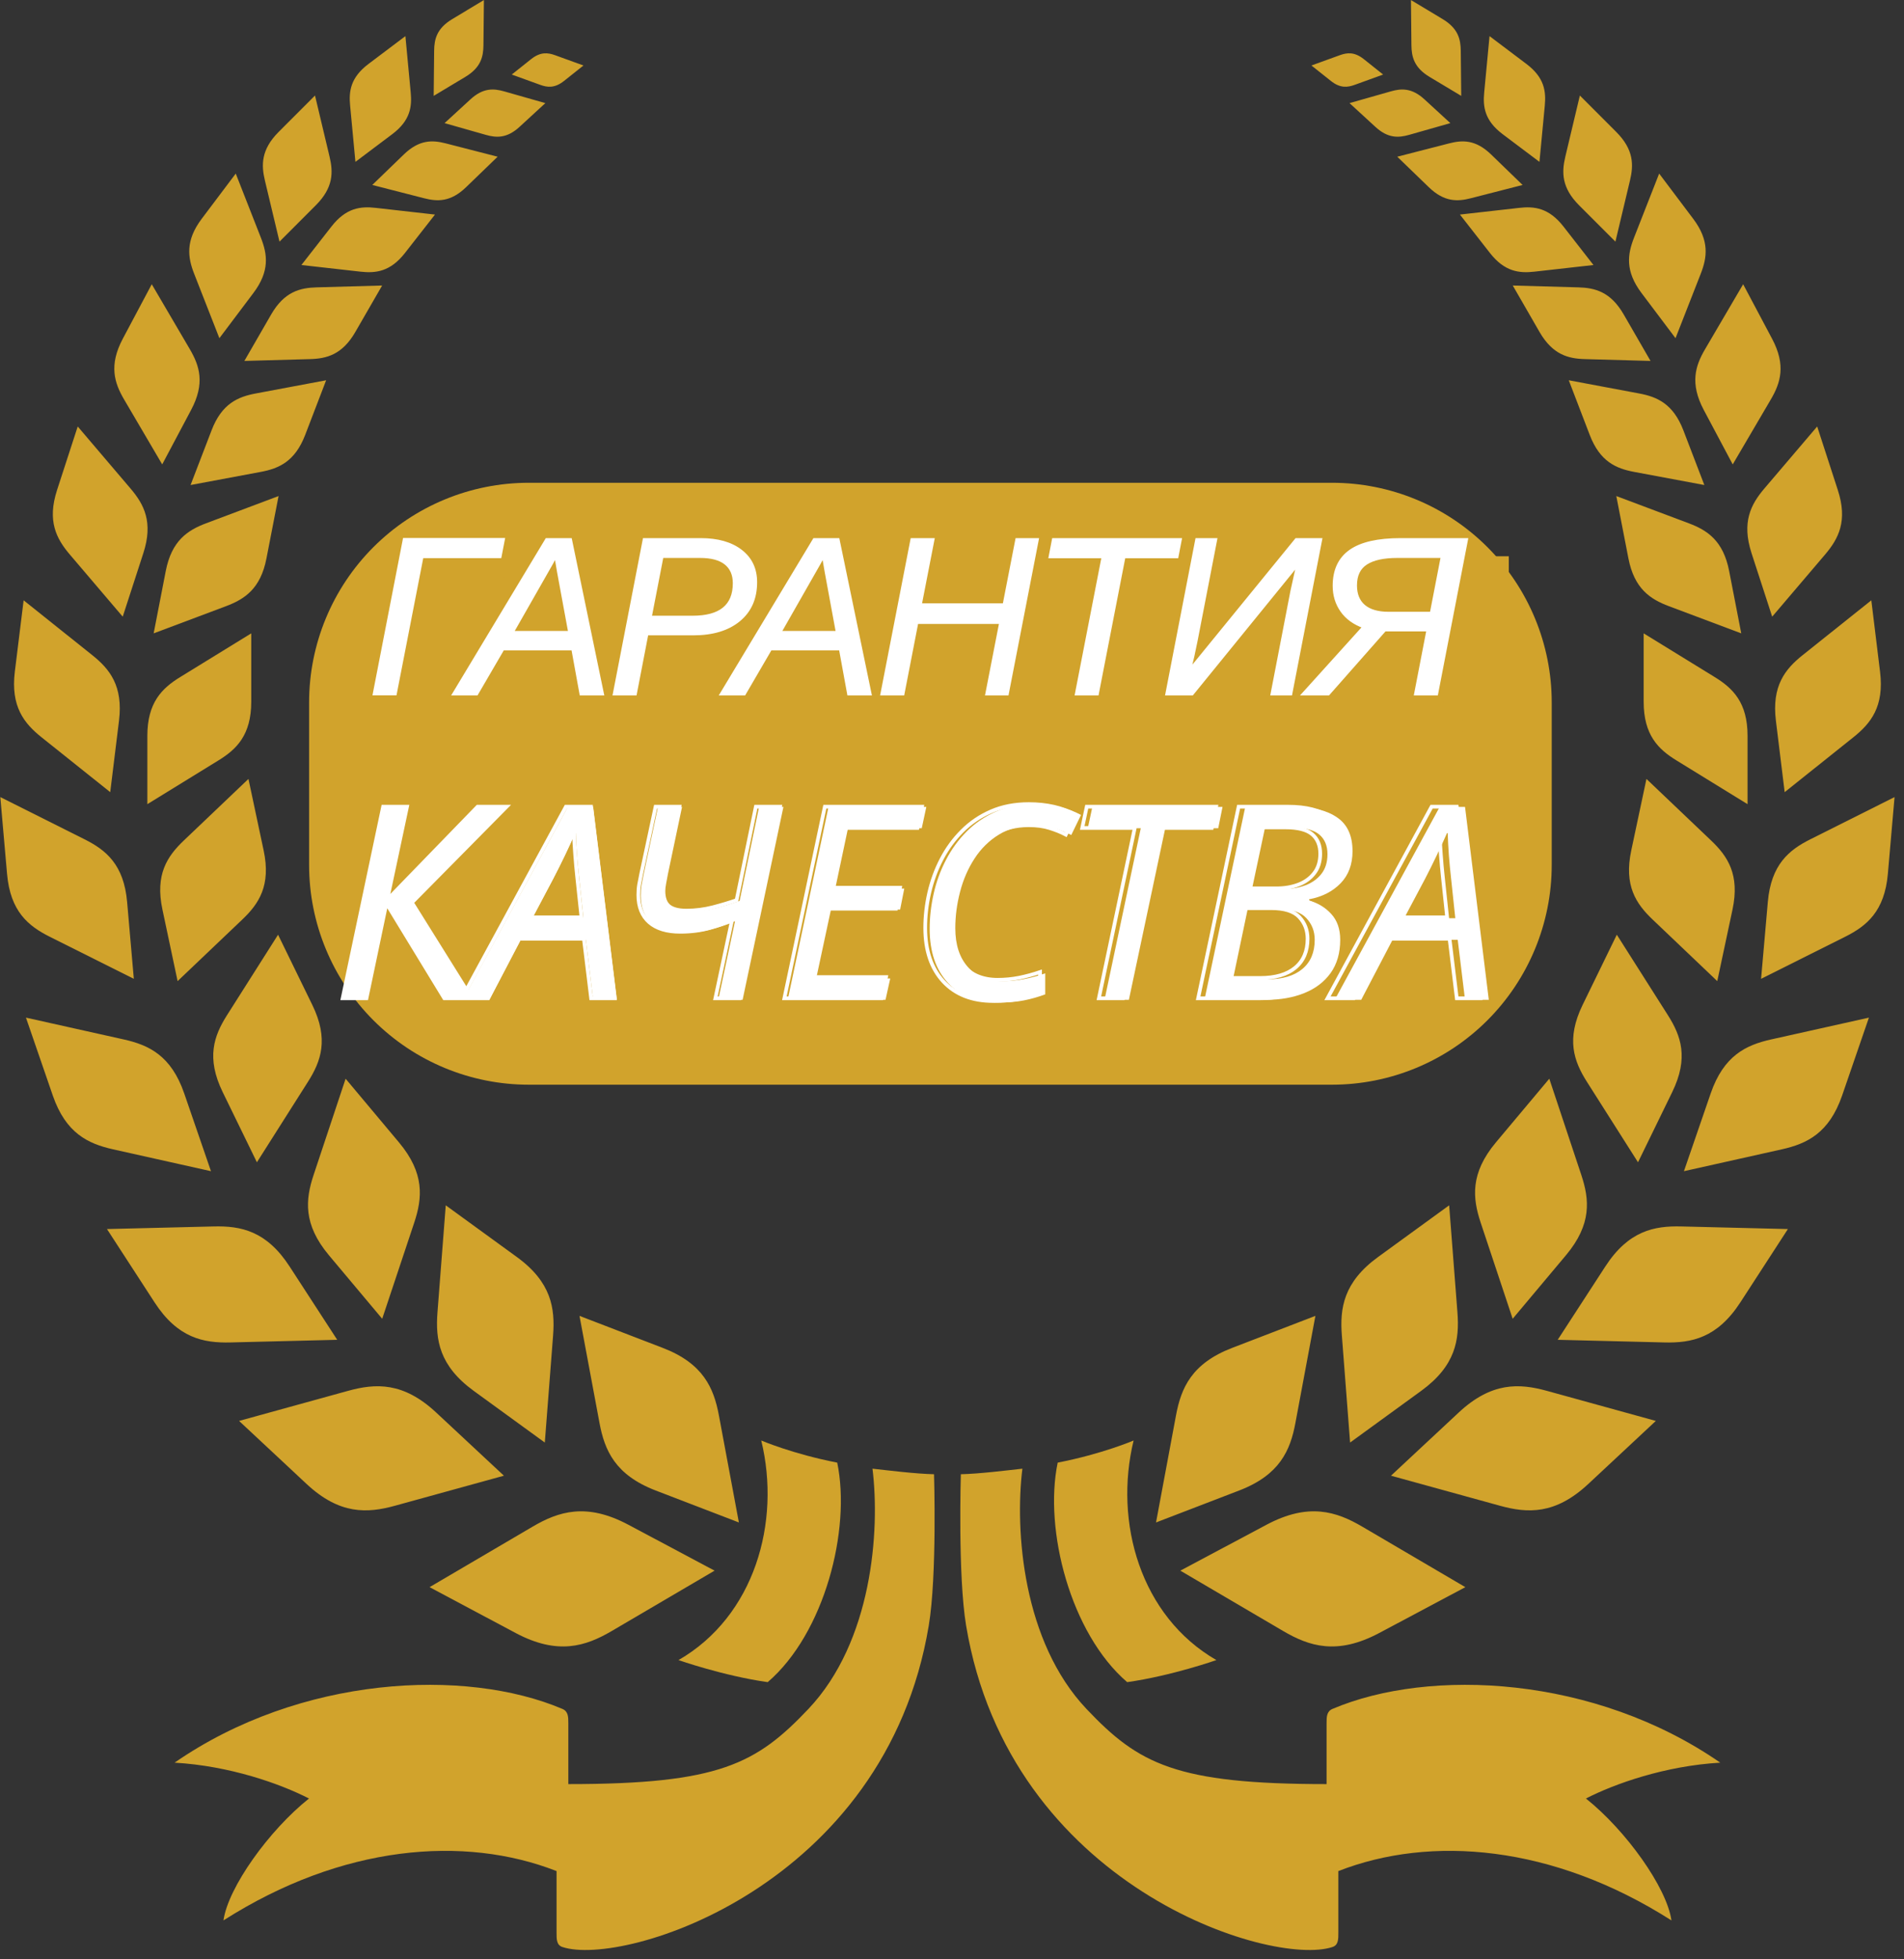
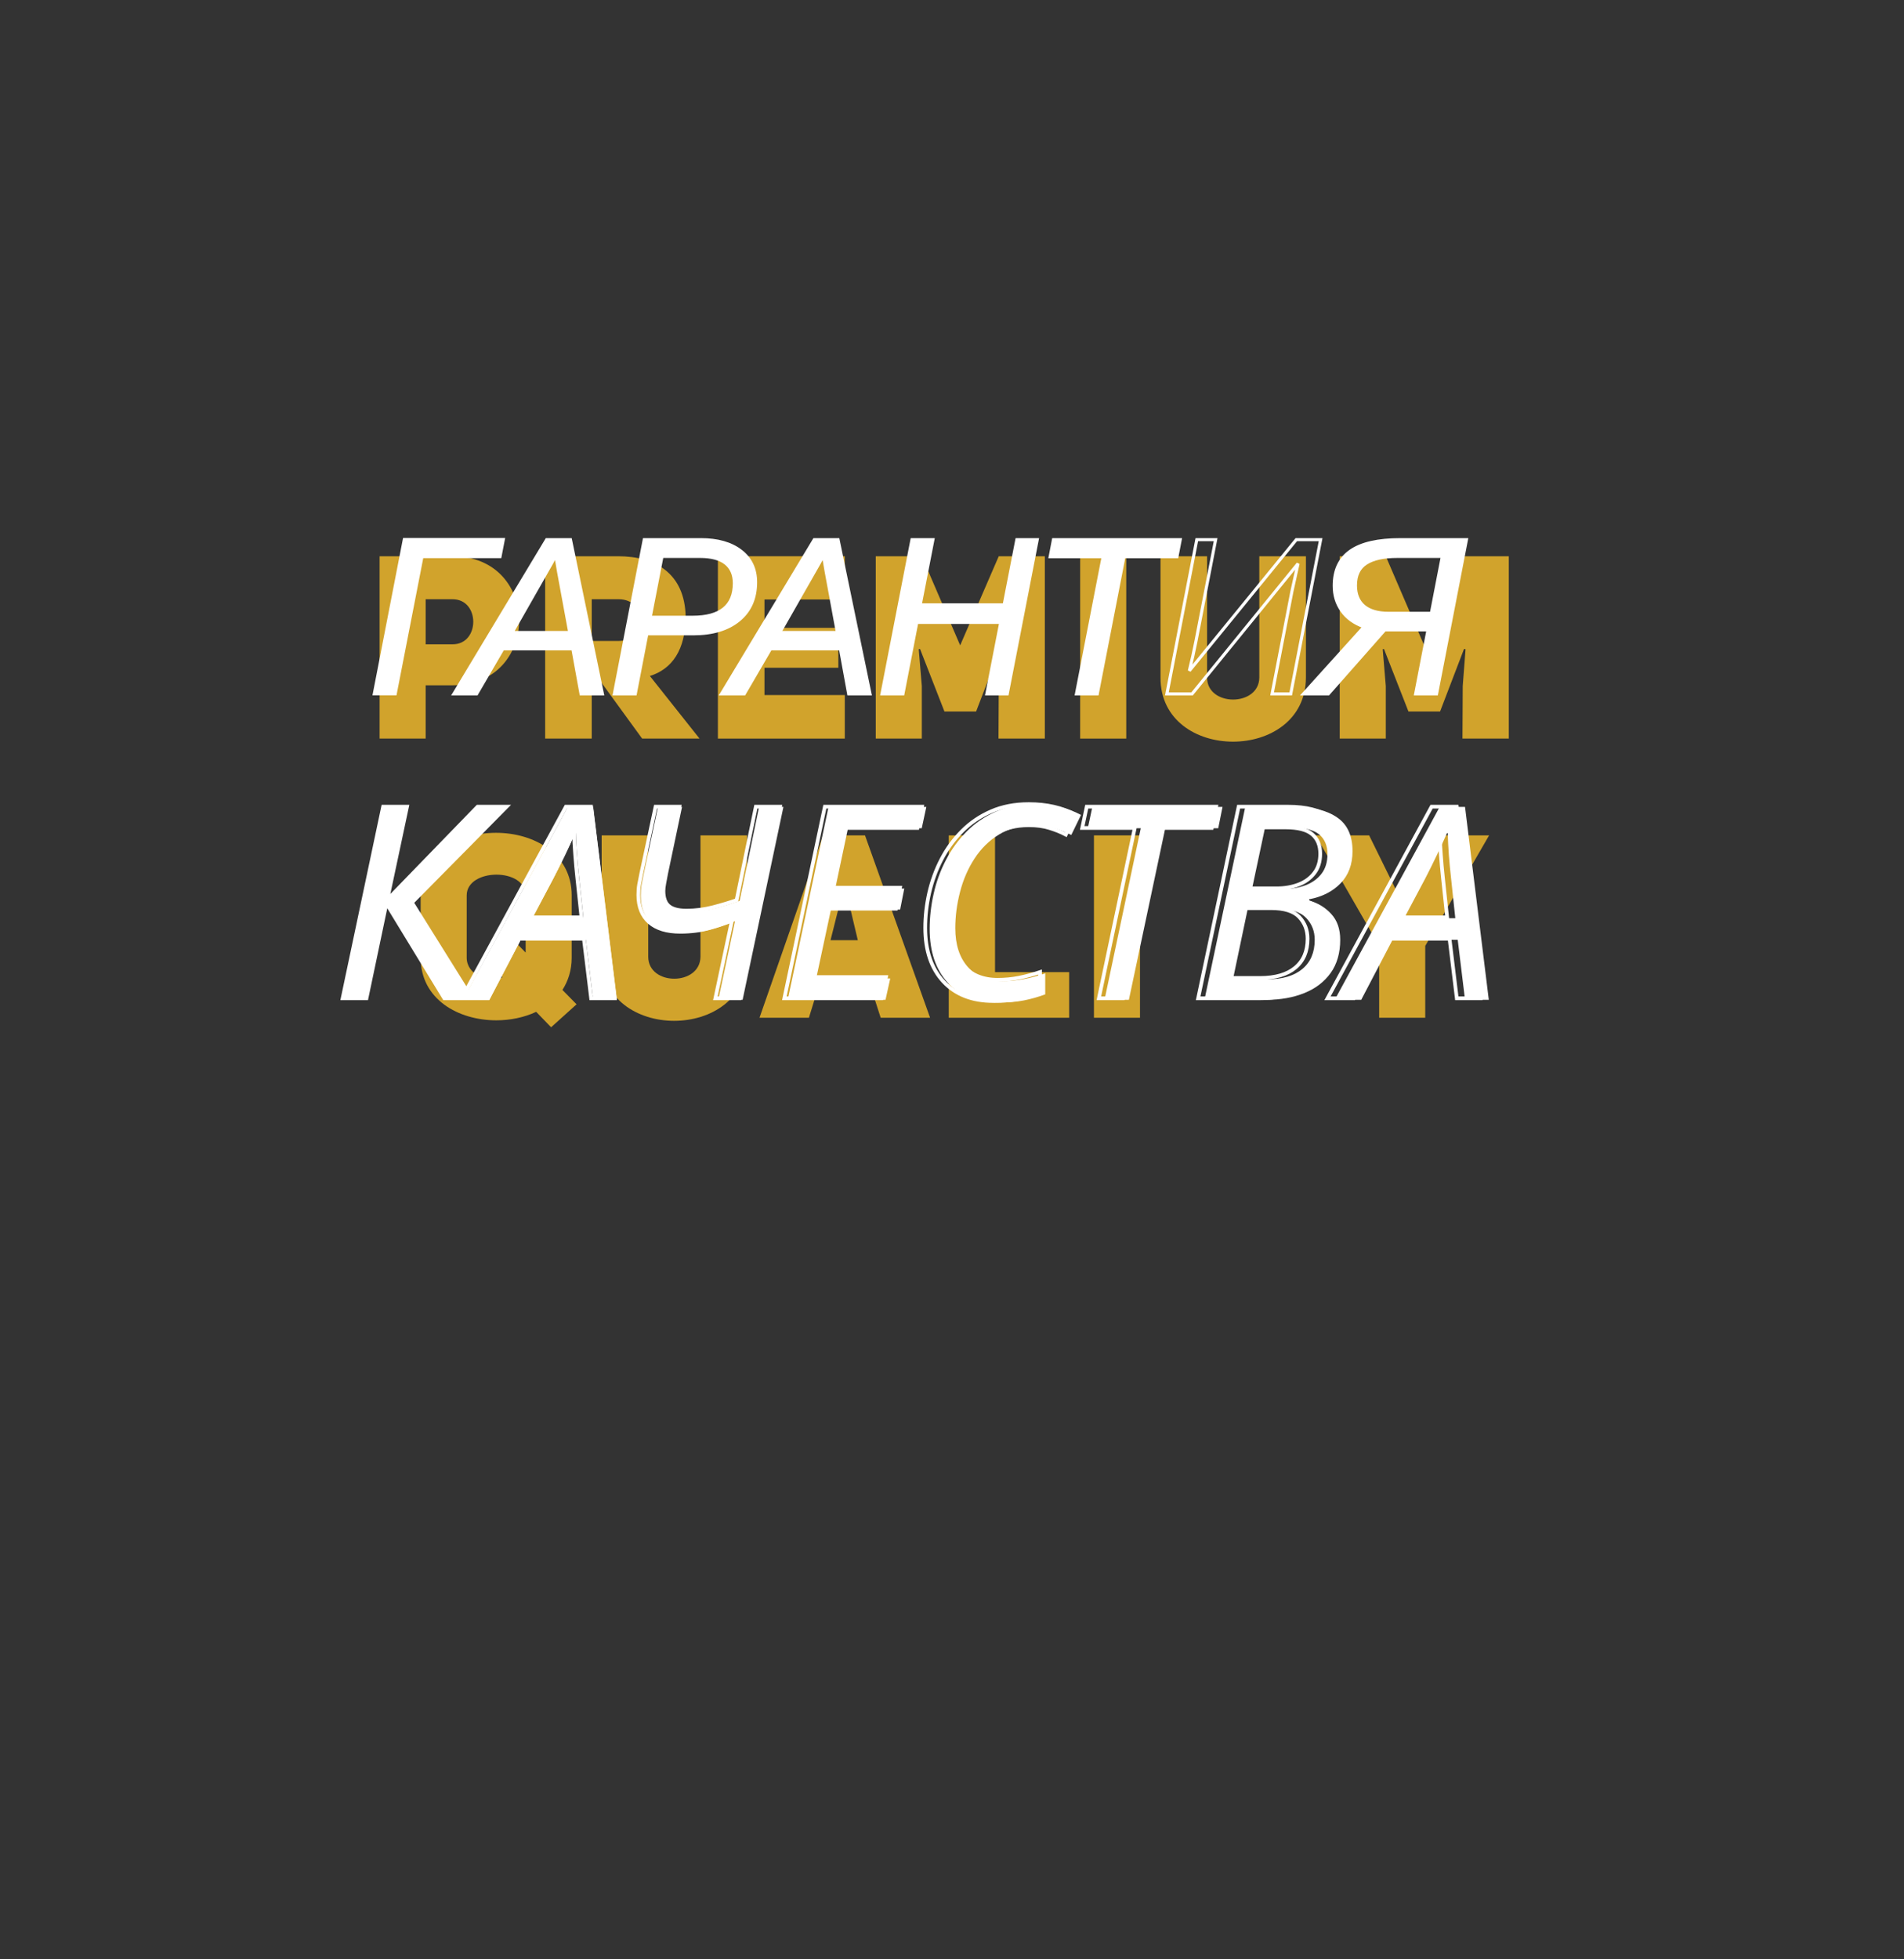
<svg xmlns="http://www.w3.org/2000/svg" width="277" zoomAndPan="magnify" viewBox="0 0 207.75 213.75" height="285" preserveAspectRatio="xMidYMid meet" version="1.0">
  <rect x="0" y="0" width="207.75" height="213.75" fill="#333333" stroke="none" />
  <defs>
    <g />
    <clipPath id="4976af23a0">
      <path d="M 33.727 52.672 L 169.43 52.672 L 169.43 118.344 L 33.727 118.344 Z M 33.727 52.672 " clip-rule="nonzero" />
    </clipPath>
    <clipPath id="6cef067a6b">
-       <path d="M 57.695 52.672 L 145.34 52.672 C 151.699 52.672 157.797 55.195 162.293 59.691 C 166.785 64.188 169.312 70.285 169.312 76.641 L 169.312 94.371 C 169.312 100.727 166.785 106.824 162.293 111.32 C 157.797 115.816 151.699 118.344 145.34 118.344 L 57.695 118.344 C 51.34 118.344 45.242 115.816 40.746 111.32 C 36.25 106.824 33.727 100.727 33.727 94.371 L 33.727 76.641 C 33.727 70.285 36.25 64.188 40.746 59.691 C 45.242 55.195 51.34 52.672 57.695 52.672 Z M 57.695 52.672 " clip-rule="nonzero" />
-     </clipPath>
+       </clipPath>
    <clipPath id="c6c201a1bd">
      <path d="M 19 157.129 L 187.711 157.129 L 187.711 212.746 L 19 212.746 Z M 19 157.129 " clip-rule="nonzero" />
    </clipPath>
    <clipPath id="4143507cf0">
-       <path d="M 0.035 0.004 L 206.719 0.004 L 206.719 179.699 L 0.035 179.699 Z M 0.035 0.004 " clip-rule="nonzero" />
-     </clipPath>
+       </clipPath>
  </defs>
  <g clip-path="url(#4976af23a0)">
    <g clip-path="url(#6cef067a6b)">
      <path fill="#d1a32c" d="M 33.727 52.672 L 169.43 52.672 L 169.43 118.344 L 33.727 118.344 Z M 33.727 52.672 " fill-opacity="1" fill-rule="nonzero" />
    </g>
  </g>
  <g clip-path="url(#c6c201a1bd)">
-     <path fill="#d1a32c" d="M 122.988 183.527 C 127.82 182.844 132.723 181.121 132.723 181.121 C 124.434 176.34 121.523 166.082 123.691 157.164 C 123.691 157.164 120.266 158.633 115.406 159.578 C 113.887 166.902 116.797 178.203 122.988 183.527 Z M 104.84 160.844 C 104.84 160.844 104.504 171.875 105.414 177.355 C 110.156 205.816 138.699 214.645 145.387 212.426 C 146.039 212.211 146.031 211.574 146.031 210.863 C 146.031 210.238 146.039 205.75 146.031 204.141 C 156.098 200.203 169.422 201.266 182.375 209.523 C 181.871 205.938 177.402 199.691 173.043 196.223 C 176.18 194.613 181.684 192.66 187.703 192.312 C 173.988 182.816 155.996 181.941 145.387 186.449 C 144.758 186.719 144.746 187.305 144.746 188.012 C 144.746 188.625 144.738 192.977 144.746 194.652 C 128.277 194.652 124.227 192.445 118.551 186.453 C 111.598 179.113 110.719 167.027 111.555 160.238 C 109.77 160.434 106.883 160.797 104.84 160.844 Z M 91.352 159.578 C 86.492 158.633 83.062 157.164 83.062 157.164 C 85.234 166.082 82.324 176.34 74.035 181.121 C 74.035 181.121 78.934 182.844 83.766 183.527 C 89.965 178.203 92.871 166.902 91.352 159.578 Z M 101.914 160.844 C 101.914 160.844 102.254 171.875 101.34 177.355 C 96.602 205.816 68.055 214.645 61.367 212.426 C 60.719 212.211 60.727 211.574 60.727 210.863 C 60.727 210.238 60.719 205.75 60.727 204.141 C 50.66 200.203 37.332 201.266 24.383 209.523 C 24.883 205.938 29.355 199.691 33.715 196.223 C 30.578 194.613 25.07 192.66 19.051 192.312 C 32.77 182.816 50.762 181.941 61.367 186.449 C 62 186.719 62.012 187.305 62.012 188.012 C 62.012 188.625 62.02 192.977 62.012 194.652 C 78.477 194.652 82.527 192.445 88.207 186.453 C 95.16 179.113 96.039 167.027 95.199 160.238 C 96.988 160.434 99.871 160.797 101.914 160.844 " fill-opacity="1" fill-rule="nonzero" />
-   </g>
+     </g>
  <g clip-path="url(#4143507cf0)">
    <path fill="#d1a32c" d="M 159.438 10.461 L 159.387 5.535 C 159.375 4.277 159.098 3.098 157.414 2.086 L 153.953 0.004 L 154.004 4.934 C 154.016 6.191 154.293 7.375 155.977 8.387 Z M 148.809 6.453 C 147.777 5.637 146.98 5.738 146.188 6.023 L 143.094 7.145 L 145.207 8.824 C 146.234 9.645 147.035 9.543 147.824 9.254 L 150.918 8.133 Z M 155.426 10.84 C 154.047 9.574 152.902 9.641 151.754 9.969 L 147.25 11.25 L 150.074 13.844 C 151.449 15.109 152.602 15.039 153.746 14.715 L 158.25 13.434 Z M 167.973 17.66 L 168.555 11.527 C 168.703 9.961 168.516 8.461 166.555 6.98 L 162.527 3.941 L 161.945 10.078 C 161.793 11.645 161.984 13.145 163.945 14.629 Z M 162.688 16.844 C 161.008 15.223 159.574 15.27 158.129 15.641 L 152.461 17.098 L 155.906 20.43 C 157.586 22.047 159.023 22.004 160.469 21.633 L 166.133 20.18 Z M 176.262 26.363 L 177.848 19.703 C 178.258 18.004 178.277 16.32 176.348 14.391 L 172.383 10.422 L 170.797 17.086 C 170.395 18.781 170.367 20.465 172.297 22.398 Z M 170.59 24.711 C 168.992 22.668 167.406 22.492 165.762 22.68 L 159.297 23.41 L 162.574 27.605 C 164.172 29.648 165.762 29.824 167.406 29.641 L 173.867 28.914 Z M 182.82 36.898 L 185.566 29.883 C 186.266 28.094 186.555 26.27 184.746 23.867 L 181.035 18.938 L 178.285 25.953 C 177.586 27.742 177.301 29.566 179.109 31.969 Z M 177.164 34.305 C 175.738 31.832 174.035 31.402 172.211 31.352 L 165.062 31.152 L 167.988 36.23 C 169.418 38.699 171.117 39.133 172.945 39.18 L 180.094 39.379 Z M 189.062 50.668 L 193.219 43.582 C 194.277 41.777 194.895 39.855 193.355 36.957 L 190.199 31.012 L 186.043 38.102 C 184.98 39.91 184.367 41.828 185.902 44.727 Z M 183.676 46.949 C 182.559 44.043 180.797 43.289 178.84 42.926 L 171.172 41.488 L 173.461 47.457 C 174.574 50.363 176.34 51.117 178.293 51.484 L 185.965 52.918 Z M 193.367 67.281 L 199.137 60.504 C 200.605 58.773 201.629 56.844 200.527 53.461 L 198.277 46.531 L 192.508 53.305 C 191.039 55.035 190.02 56.969 191.113 60.348 Z M 188.672 62.301 C 188.027 58.988 186.289 57.852 184.27 57.094 L 176.359 54.121 L 177.68 60.922 C 178.324 64.234 180.062 65.367 182.078 66.129 L 189.992 69.102 Z M 194.73 86.426 L 202.219 80.445 C 204.129 78.922 205.605 77.086 205.137 73.289 L 204.184 65.496 L 196.691 71.477 C 194.781 73 193.305 74.836 193.773 78.633 Z M 190.68 80.281 C 190.68 76.648 189.074 75.086 187.098 73.871 L 179.344 69.102 L 179.344 76.562 C 179.344 80.195 180.945 81.754 182.926 82.965 L 190.68 87.738 Z M 192.156 106.793 L 201.336 102.199 C 203.676 101.027 205.629 99.43 205.988 95.348 L 206.719 86.965 L 197.539 91.566 C 195.199 92.734 193.246 94.328 192.891 98.414 Z M 189.039 99.23 C 189.848 95.418 188.512 93.426 186.711 91.711 L 179.648 84.984 L 177.988 92.801 C 177.176 96.613 178.512 98.602 180.312 100.316 L 187.375 107.043 Z M 183.738 127.781 L 194.422 125.395 C 197.148 124.785 199.582 123.641 201.004 119.508 L 203.922 111.027 L 193.234 113.41 C 190.512 114.02 188.078 115.168 186.656 119.301 Z M 182.461 119.148 C 184.281 115.414 183.414 113.008 181.992 110.766 L 176.414 101.98 L 172.68 109.645 C 170.863 113.379 171.727 115.781 173.148 118.023 L 178.727 126.809 Z M 169.965 146.176 L 181.598 146.465 C 184.562 146.539 187.367 145.984 189.895 142.09 L 195.082 134.094 L 183.453 133.809 C 180.488 133.734 177.684 134.285 175.156 138.184 Z M 170.867 136.949 C 173.703 133.566 173.43 130.867 172.539 128.188 L 169.047 117.691 L 163.227 124.633 C 160.395 128.016 160.672 130.715 161.559 133.391 L 165.051 143.883 Z M 151.773 161.004 L 163.648 164.277 C 166.68 165.117 169.699 165.266 173.293 161.914 L 180.672 155.027 L 168.797 151.75 C 165.77 150.914 162.746 150.762 159.152 154.121 Z M 155.066 151.75 C 158.844 149.004 159.254 146.16 159.023 143.18 L 158.121 131.504 L 150.367 137.141 C 146.59 139.887 146.18 142.73 146.414 145.711 L 147.312 157.387 Z M 128.789 171.363 L 140 177.945 C 142.863 179.625 145.898 180.605 150.48 178.172 L 159.887 173.164 L 148.672 166.582 C 145.812 164.895 142.773 163.918 138.191 166.355 Z M 135.215 162.617 C 139.641 160.914 140.789 158.234 141.344 155.254 L 143.527 143.566 L 134.445 147.059 C 130.02 148.758 128.871 151.438 128.316 154.422 L 126.137 166.105 Z M 50.777 8.387 C 52.465 7.375 52.738 6.191 52.75 4.934 L 52.801 0.004 L 49.344 2.086 C 47.656 3.098 47.383 4.277 47.371 5.535 L 47.32 10.461 Z M 55.84 8.133 L 58.934 9.254 C 59.719 9.543 60.523 9.645 61.551 8.824 L 63.664 7.145 L 60.566 6.023 C 59.781 5.738 58.977 5.637 57.949 6.453 Z M 48.508 13.434 L 53.012 14.715 C 54.156 15.039 55.305 15.109 56.684 13.844 L 59.504 11.25 L 55.008 9.969 C 53.855 9.641 52.707 9.574 51.332 10.84 Z M 42.812 14.629 C 44.773 13.145 44.961 11.645 44.812 10.078 L 44.234 3.941 L 40.203 6.98 C 38.242 8.461 38.051 9.961 38.203 11.527 L 38.781 17.66 Z M 40.621 20.18 L 46.289 21.633 C 47.734 22.004 49.172 22.047 50.848 20.43 L 54.297 17.098 L 48.629 15.641 C 47.184 15.27 45.75 15.223 44.07 16.844 Z M 34.457 22.398 C 36.391 20.465 36.363 18.781 35.957 17.086 L 34.371 10.422 L 30.406 14.391 C 28.477 16.32 28.5 18.004 28.906 19.703 L 30.496 26.363 Z M 32.887 28.914 L 39.348 29.641 C 40.996 29.824 42.586 29.648 44.184 27.605 L 47.461 23.41 L 41 22.68 C 39.348 22.492 37.762 22.668 36.168 24.711 Z M 27.648 31.969 C 29.457 29.566 29.172 27.742 28.473 25.953 L 25.723 18.938 L 22.012 23.867 C 20.203 26.27 20.488 28.094 21.191 29.883 L 23.938 36.898 Z M 26.664 39.379 L 33.812 39.18 C 35.637 39.133 37.34 38.699 38.766 36.23 L 41.695 31.152 L 34.547 31.352 C 32.723 31.402 31.02 31.832 29.59 34.305 Z M 20.852 44.727 C 22.395 41.828 21.773 39.91 20.715 38.102 L 16.559 31.012 L 13.398 36.957 C 11.859 39.855 12.48 41.777 13.539 43.582 L 17.699 50.668 Z M 20.793 52.918 L 28.461 51.484 C 30.418 51.117 32.18 50.363 33.297 47.457 L 35.586 41.488 L 27.918 42.926 C 25.961 43.289 24.199 44.043 23.086 46.949 Z M 15.641 60.348 C 16.738 56.969 15.719 55.035 14.246 53.305 L 8.48 46.531 L 6.227 53.461 C 5.129 56.844 6.148 58.773 7.621 60.504 L 13.391 67.281 Z M 16.766 69.102 L 24.68 66.129 C 26.695 65.367 28.434 64.234 29.074 60.922 L 30.395 54.121 L 22.484 57.094 C 20.469 57.852 18.73 58.988 18.086 62.301 Z M 12.984 78.633 C 13.449 74.836 11.973 73 10.066 71.477 L 2.578 65.496 L 1.617 73.289 C 1.156 77.086 2.629 78.922 4.539 80.445 L 12.027 86.426 Z M 16.078 87.738 L 23.832 82.965 C 25.809 81.754 27.414 80.195 27.414 76.562 L 27.414 69.102 L 19.66 73.871 C 17.68 75.086 16.078 76.648 16.078 80.281 Z M 13.871 98.414 C 13.516 94.328 11.559 92.734 9.215 91.566 L 0.035 86.965 L 0.77 95.348 C 1.129 99.43 3.078 101.027 5.422 102.199 L 14.602 106.793 Z M 19.379 107.043 L 26.445 100.316 C 28.246 98.602 29.578 96.613 28.77 92.801 L 27.109 84.984 L 20.047 91.711 C 18.246 93.426 16.91 95.418 17.723 99.23 Z M 20.102 119.301 C 18.68 115.168 16.246 114.02 13.52 113.41 L 2.832 111.027 L 5.754 119.508 C 7.176 123.641 9.609 124.785 12.336 125.395 L 23.02 127.781 Z M 28.031 126.809 L 33.605 118.023 C 35.027 115.781 35.898 113.379 34.078 109.645 L 30.34 101.98 L 24.766 110.766 C 23.344 113.008 22.477 115.414 24.297 119.148 Z M 31.602 138.184 C 29.074 134.285 26.273 133.734 23.305 133.809 L 11.672 134.094 L 16.863 142.09 C 19.391 145.984 22.191 146.539 25.16 146.465 L 36.793 146.176 Z M 41.703 143.883 L 45.199 133.391 C 46.086 130.715 46.363 128.016 43.527 124.633 L 37.711 117.691 L 34.219 128.188 C 33.328 130.867 33.055 133.566 35.887 136.949 Z M 47.602 154.121 C 44.008 150.762 40.988 150.914 37.961 151.75 L 26.086 155.027 L 33.461 161.914 C 37.059 165.266 40.078 165.117 43.109 164.277 L 54.984 161.004 Z M 59.445 157.387 L 60.348 145.711 C 60.574 142.73 60.168 139.887 56.391 137.141 L 48.637 131.504 L 47.734 143.18 C 47.504 146.16 47.914 149.004 51.691 151.75 Z M 68.562 166.355 C 63.984 163.918 60.945 164.895 58.082 166.582 L 46.871 173.164 L 56.273 178.172 C 60.855 180.605 63.895 179.625 66.754 177.945 L 77.969 171.363 Z M 71.539 162.617 C 67.113 160.914 65.969 158.234 65.414 155.254 L 63.23 143.566 L 72.312 147.059 C 76.734 148.758 77.883 151.438 78.441 154.422 L 80.621 166.105 L 71.539 162.617 " fill-opacity="1" fill-rule="nonzero" />
  </g>
  <path fill="#d1a32c" d="M 49.363 70.297 C 52.398 70.324 52.398 65.352 49.363 65.379 L 46.445 65.379 L 46.445 70.297 Z M 41.418 60.688 L 49.363 60.688 C 54.223 60.688 56.637 64.199 56.637 67.711 C 56.637 71.254 54.195 74.766 49.395 74.766 L 46.445 74.766 L 46.445 80.582 L 41.418 80.582 L 41.418 60.688 " fill-opacity="1" fill-rule="nonzero" />
  <path fill="#d1a32c" d="M 67.512 69.93 C 70.684 69.93 70.684 65.379 67.512 65.379 L 64.566 65.379 L 64.566 69.93 Z M 65.465 74.258 L 64.566 74.258 L 64.566 80.582 L 59.484 80.582 L 59.484 60.688 L 67.426 60.688 C 71.527 60.688 74.699 62.57 74.812 67.234 C 74.812 70.914 73.324 72.996 70.91 73.754 L 76.328 80.582 L 70.066 80.582 L 65.465 74.258 " fill-opacity="1" fill-rule="nonzero" />
  <path fill="#d1a32c" d="M 83.414 68.5 L 91.473 68.5 L 91.473 72.855 L 83.414 72.855 L 83.414 75.832 L 92.176 75.832 L 92.176 80.582 L 78.332 80.582 L 78.332 60.688 L 92.176 60.688 L 92.176 65.406 L 83.414 65.406 L 83.414 68.5 " fill-opacity="1" fill-rule="nonzero" />
  <path fill="#d1a32c" d="M 95.555 60.688 L 100.582 60.688 L 104.766 70.41 L 108.977 60.688 L 114.004 60.688 L 114.004 80.582 L 108.949 80.582 L 108.977 74.852 L 109.285 70.828 L 109.117 70.801 L 106.504 77.629 L 103.051 77.629 L 100.387 70.801 L 100.246 70.828 L 100.582 74.852 L 100.582 80.582 L 95.555 80.582 L 95.555 60.688 " fill-opacity="1" fill-rule="nonzero" />
  <path fill="#d1a32c" d="M 122.887 80.582 L 117.859 80.582 L 117.859 60.688 L 122.887 60.688 L 122.887 80.582 " fill-opacity="1" fill-rule="nonzero" />
  <path fill="#d1a32c" d="M 131.707 73.922 C 131.707 77.125 137.379 77.125 137.406 73.922 L 137.406 60.688 L 142.492 60.688 L 142.492 73.922 C 142.461 83.25 126.598 83.25 126.625 73.922 L 126.625 60.688 L 131.707 60.688 L 131.707 73.922 " fill-opacity="1" fill-rule="nonzero" />
  <path fill="#d1a32c" d="M 146.18 60.688 L 151.207 60.688 L 155.391 70.41 L 159.602 60.688 L 164.629 60.688 L 164.629 80.582 L 159.574 80.582 L 159.602 74.852 L 159.91 70.832 L 159.742 70.805 L 157.129 77.629 L 153.68 77.629 L 151.008 70.805 L 150.871 70.832 L 151.207 74.852 L 151.207 80.582 L 146.18 80.582 L 146.18 60.688 " fill-opacity="1" fill-rule="nonzero" />
  <path fill="#d1a32c" d="M 50.922 104.488 C 50.922 106.316 53.199 107.328 54.824 106.625 L 53.199 104.941 L 55.977 102.523 L 57.355 103.93 L 57.355 97.691 C 57.355 94.629 50.922 94.715 50.922 97.691 Z M 45.898 97.691 C 45.898 93.113 49.996 90.863 54.125 90.863 C 58.254 90.863 62.379 93.141 62.379 97.691 L 62.379 104.488 C 62.379 105.867 61.984 107.047 61.367 108.004 L 62.91 109.574 L 60.133 112.078 L 58.504 110.395 C 57.184 111.012 55.668 111.32 54.152 111.32 C 50.023 111.32 45.898 109.043 45.898 104.488 L 45.898 97.691 " fill-opacity="1" fill-rule="nonzero" />
  <path fill="#d1a32c" d="M 70.73 104.379 C 70.73 107.582 76.402 107.582 76.43 104.379 L 76.43 91.145 L 81.512 91.145 L 81.512 104.379 C 81.484 113.707 65.617 113.707 65.648 104.379 L 65.648 91.145 L 70.73 91.145 L 70.73 104.379 " fill-opacity="1" fill-rule="nonzero" />
  <path fill="#d1a32c" d="M 93.598 102.578 L 92.219 96.762 L 92.082 96.762 L 90.621 102.578 Z M 101.484 111.039 L 96.094 111.039 L 94.805 107.047 L 89.496 107.047 L 88.262 111.039 L 82.871 111.039 L 89.805 91.145 L 94.383 91.145 L 101.484 111.039 " fill-opacity="1" fill-rule="nonzero" />
  <path fill="#d1a32c" d="M 103.52 91.145 L 108.57 91.145 L 108.57 106.062 L 116.66 106.062 L 116.66 111.039 L 103.52 111.039 L 103.52 91.145 " fill-opacity="1" fill-rule="nonzero" />
  <path fill="#d1a32c" d="M 124.387 111.039 L 119.363 111.039 L 119.363 91.145 L 124.387 91.145 L 124.387 111.039 " fill-opacity="1" fill-rule="nonzero" />
-   <path fill="#d1a32c" d="M 137.422 95.891 L 137.422 111.039 L 132.34 111.039 L 132.34 95.891 L 127.062 95.891 L 127.062 91.117 L 142.703 91.117 L 142.703 95.891 L 137.422 95.891 " fill-opacity="1" fill-rule="nonzero" />
  <path fill="#d1a32c" d="M 150.484 111.039 L 150.484 103.199 L 143.551 91.145 L 149.391 91.145 L 152.984 98.449 L 156.578 91.145 L 162.477 91.145 L 155.512 103.199 L 155.512 111.039 L 150.484 111.039 " fill-opacity="1" fill-rule="nonzero" />
  <path stroke-linecap="butt" transform="matrix(0.749, 0, 0, 0.749, 34.814, 56.233)" fill="none" stroke-linejoin="miter" d="M 26.838 3.516 L 26.358 6.003 L 14.99 6.003 L 11.095 25.986 L 8.05 25.986 L 12.42 3.516 Z M 38.164 26.001 L 36.97 19.431 L 26.781 19.431 L 22.953 26.001 L 19.637 26.001 L 33.158 3.532 L 36.621 3.532 L 41.277 26.001 Z M 34.483 5.826 C 34.342 6.103 34.149 6.468 33.893 6.926 C 33.638 7.385 31.714 10.759 28.121 17.053 L 36.522 17.053 L 34.895 8.235 Z M 55.602 3.532 C 58.058 3.532 60.003 4.084 61.437 5.19 C 62.876 6.295 63.591 7.808 63.591 9.732 C 63.591 12.073 62.782 13.909 61.161 15.244 C 59.539 16.579 57.323 17.246 54.517 17.246 L 47.754 17.246 L 46.064 26.001 L 43.019 26.001 L 47.373 3.532 Z M 48.234 14.837 L 54.408 14.837 C 58.465 14.837 60.498 13.184 60.498 9.878 C 60.498 8.611 60.076 7.646 59.236 6.973 C 58.397 6.306 57.161 5.972 55.524 5.972 L 49.954 5.972 Z M 77.154 26.001 L 75.954 19.431 L 65.765 19.431 L 61.938 26.001 L 58.621 26.001 L 72.143 3.532 L 75.605 3.532 L 80.262 26.001 Z M 73.467 5.826 C 73.331 6.103 73.133 6.468 72.878 6.926 C 72.622 7.385 70.698 10.759 67.105 17.053 L 75.511 17.053 L 73.884 8.235 Z M 97.282 26.001 L 99.311 15.588 L 87.077 15.588 L 85.054 26.001 L 82.003 26.001 L 86.373 3.532 L 89.424 3.532 L 87.573 13.033 L 99.801 13.033 L 101.652 3.532 L 104.619 3.532 L 100.249 26.001 Z M 117.254 6.019 L 113.364 26.001 L 110.334 26.001 L 114.224 6.019 L 106.507 6.019 L 106.986 3.532 L 125.451 3.532 L 124.972 6.019 Z M 123.512 26.001 L 127.866 3.532 L 130.609 3.532 L 127.756 18.263 C 127.464 19.744 127.141 21.199 126.781 22.633 L 142.362 3.532 L 145.903 3.532 L 141.549 26.001 L 138.837 26.001 L 141.721 11.072 L 142.618 7.02 L 127.177 26.001 Z M 143.405 26.001 L 152.239 16.224 C 150.815 15.713 149.731 14.936 148.995 13.888 C 148.255 12.84 147.885 11.63 147.885 10.259 C 147.885 7.995 148.672 6.306 150.252 5.195 C 151.832 4.084 154.262 3.532 157.547 3.532 L 167.147 3.532 L 162.793 26.001 L 159.748 26.001 L 161.552 16.673 L 155.253 16.673 L 147.024 26.001 Z M 163.638 5.972 L 157.073 5.972 C 155.07 5.972 153.558 6.301 152.526 6.968 C 151.493 7.63 150.977 8.71 150.977 10.196 C 150.977 11.515 151.389 12.522 152.213 13.22 C 153.037 13.914 154.236 14.263 155.811 14.263 L 162.032 14.263 Z M 163.638 5.972 " stroke="#ffffff" stroke-width="0.449" stroke-opacity="1" stroke-miterlimit="4" />
  <g fill="#ffffff" fill-opacity="1">
    <g transform="translate(40.092, 75.71)">
      <g>
        <path d="M 14.828 -16.844 L 14.469 -14.984 L 5.953 -14.984 L 3.031 -0.016 L 0.75 -0.016 L 4.031 -16.844 Z M 14.828 -16.844 " />
      </g>
    </g>
  </g>
  <g fill="#ffffff" fill-opacity="1">
    <g transform="translate(50.729, 75.71)">
      <g>
        <path d="M 12.672 0 L 11.781 -4.922 L 4.141 -4.922 L 1.281 0 L -1.203 0 L 8.922 -16.828 L 11.516 -16.828 L 15 0 Z M 9.922 -15.109 C 9.816 -14.898 9.664 -14.625 9.469 -14.281 C 9.281 -13.945 7.844 -11.422 5.156 -6.703 L 11.453 -6.703 L 10.234 -13.312 Z M 9.922 -15.109 " />
      </g>
    </g>
  </g>
  <g fill="#ffffff" fill-opacity="1">
    <g transform="translate(66.287, 75.71)">
      <g>
        <path d="M 10.172 -16.828 C 12.016 -16.828 13.473 -16.41 14.547 -15.578 C 15.629 -14.754 16.172 -13.625 16.172 -12.188 C 16.172 -10.438 15.562 -9.062 14.344 -8.062 C 13.125 -7.062 11.461 -6.562 9.359 -6.562 L 4.297 -6.562 L 3.031 0 L 0.75 0 L 4.016 -16.828 Z M 4.656 -8.359 L 9.281 -8.359 C 12.32 -8.359 13.844 -9.598 13.844 -12.078 C 13.844 -13.023 13.523 -13.75 12.891 -14.25 C 12.266 -14.75 11.344 -15 10.125 -15 L 5.953 -15 Z M 4.656 -8.359 " />
      </g>
    </g>
  </g>
  <g fill="#ffffff" fill-opacity="1">
    <g transform="translate(79.933, 75.71)">
      <g>
        <path d="M 12.672 0 L 11.781 -4.922 L 4.141 -4.922 L 1.281 0 L -1.203 0 L 8.922 -16.828 L 11.516 -16.828 L 15 0 Z M 9.922 -15.109 C 9.816 -14.898 9.664 -14.625 9.469 -14.281 C 9.281 -13.945 7.844 -11.422 5.156 -6.703 L 11.453 -6.703 L 10.234 -13.312 Z M 9.922 -15.109 " />
      </g>
    </g>
  </g>
  <g fill="#ffffff" fill-opacity="1">
    <g transform="translate(95.491, 75.71)">
      <g>
        <path d="M 12.203 0 L 13.719 -7.797 L 4.547 -7.797 L 3.031 0 L 0.75 0 L 4.031 -16.828 L 6.312 -16.828 L 4.922 -9.719 L 14.094 -9.719 L 15.469 -16.828 L 17.688 -16.828 L 14.422 0 Z M 12.203 0 " />
      </g>
    </g>
  </g>
  <g fill="#ffffff" fill-opacity="1">
    <g transform="translate(112.399, 75.71)">
      <g>
        <path d="M 10.25 -14.969 L 7.328 0 L 5.062 0 L 7.984 -14.969 L 2.203 -14.969 L 2.562 -16.828 L 16.391 -16.828 L 16.031 -14.969 Z M 10.25 -14.969 " />
      </g>
    </g>
  </g>
  <g fill="#ffffff" fill-opacity="1">
    <g transform="translate(126.583, 75.71)">
      <g>
-         <path d="M 0.75 0 L 4.016 -16.828 L 6.062 -16.828 L 3.938 -5.797 C 3.719 -4.691 3.473 -3.598 3.203 -2.516 L 14.875 -16.828 L 17.531 -16.828 L 14.266 0 L 12.234 0 L 14.391 -11.188 L 15.062 -14.219 L 3.5 0 Z M 0.75 0 " />
-       </g>
+         </g>
    </g>
  </g>
  <g fill="#ffffff" fill-opacity="1">
    <g transform="translate(143.324, 75.71)">
      <g>
        <path d="M -1.094 0 L 5.531 -7.328 C 4.469 -7.703 3.656 -8.281 3.094 -9.062 C 2.539 -9.852 2.266 -10.766 2.266 -11.797 C 2.266 -13.492 2.852 -14.754 4.031 -15.578 C 5.219 -16.41 7.047 -16.828 9.516 -16.828 L 16.703 -16.828 L 13.438 0 L 11.156 0 L 12.516 -6.984 L 7.797 -6.984 L 1.625 0 Z M 14.078 -15 L 9.156 -15 C 7.656 -15 6.52 -14.75 5.75 -14.25 C 4.977 -13.758 4.594 -12.957 4.594 -11.844 C 4.594 -10.852 4.898 -10.098 5.516 -9.578 C 6.129 -9.055 7.023 -8.797 8.203 -8.797 L 12.875 -8.797 Z M 14.078 -15 " />
      </g>
    </g>
  </g>
  <g fill="#ffffff" fill-opacity="1">
    <g transform="translate(159.246, 75.71)">
      <g />
    </g>
  </g>
  <path stroke-linecap="butt" transform="matrix(0.068, 0, 0, 0.068, 33.43, 86.346)" fill="none" stroke-linejoin="miter" d="M 58.167 331.977 L 123.131 24.497 L 161.516 24.497 L 129.69 173.988 L 274.732 24.497 L 321.33 24.497 L 169.33 178.322 L 265.264 331.977 L 221.347 331.977 L 128.435 179.577 L 96.438 331.977 Z M 249.408 331.977 L 416.466 24.497 L 456.904 24.497 L 494.776 331.977 L 456.904 331.977 L 445.269 236.442 L 341.521 236.442 L 291.558 331.977 Z M 360.001 201.992 L 441.391 201.992 L 434.546 137.428 C 433.349 126.477 432.265 114.442 431.295 101.267 C 430.269 88.035 429.641 76.399 429.356 66.361 L 427.987 66.361 C 423.481 77.198 418.177 88.947 412.131 101.495 C 406.085 113.929 399.811 126.477 393.195 139.082 Z M 656.244 331.977 L 682.937 206.669 C 673.241 211.061 661.149 215.224 646.776 219.217 C 632.46 223.209 616.776 225.206 599.836 225.206 C 578.276 225.206 561.736 220.129 550.101 209.977 C 538.465 199.711 532.648 185.167 532.648 166.231 C 532.648 160.185 533.047 154.652 533.903 149.519 C 534.815 144.329 535.956 138.397 537.382 131.724 L 560.31 24.497 L 598.524 24.497 L 576.166 130.926 C 575.025 136.629 573.999 141.876 573.086 146.667 C 572.288 151.344 571.831 155.28 571.831 158.417 C 571.831 169.082 574.74 177.239 580.444 182.828 C 586.204 188.418 596.015 191.269 609.817 191.269 C 624.076 191.269 638.221 189.444 652.138 185.908 C 666.111 182.258 678.83 178.436 690.295 174.444 L 721.208 24.497 L 759.992 24.497 L 695.029 331.977 Z M 766.951 331.977 L 831.914 24.497 L 987.793 24.497 L 980.55 58.604 L 862.885 58.604 L 842.694 154.538 L 952.488 154.538 L 946.043 188.189 L 835.793 188.189 L 812.123 297.926 L 930.073 297.926 L 922.829 331.977 Z M 1102.321 336.311 C 1068.157 336.311 1041.407 325.817 1022.015 304.885 C 1002.68 283.953 992.983 255.206 992.983 218.761 C 992.983 200.395 995.094 181.801 999.371 162.866 C 1003.763 143.873 1010.265 125.906 1019.049 109.024 C 1027.832 92.084 1038.84 76.913 1052.187 63.623 C 1065.533 50.22 1081.104 39.668 1098.842 31.968 C 1116.637 24.212 1136.771 20.333 1159.186 20.333 C 1187.932 20.333 1212.913 26.037 1234.131 37.444 L 1218.56 69.327 C 1210.86 65.277 1202.191 61.798 1192.495 58.775 C 1182.913 55.752 1171.791 54.269 1159.186 54.269 C 1137.683 54.269 1119.033 59.118 1103.348 68.757 C 1087.72 78.396 1074.716 91.115 1064.335 107.028 C 1054.069 122.941 1046.369 140.622 1041.35 160.014 C 1036.388 179.349 1033.878 198.684 1033.878 217.962 C 1033.878 244.027 1040.551 264.56 1053.841 279.675 C 1067.244 294.732 1085.724 302.261 1109.222 302.261 C 1121.029 302.261 1132.55 301.12 1143.843 298.896 C 1155.193 296.557 1166.315 293.535 1177.266 289.827 L 1177.266 323.364 C 1166.03 327.357 1154.737 330.551 1143.387 332.832 C 1132.151 335.171 1118.405 336.311 1102.321 336.311 Z M 1271.603 331.977 L 1329.209 58.604 L 1244.91 58.604 L 1252.154 24.497 L 1459.764 24.497 L 1452.806 58.604 L 1368.393 58.604 L 1310.273 331.977 Z M 1430.904 331.977 L 1495.868 24.497 L 1575.547 24.497 C 1603.951 24.497 1626.309 30.143 1642.507 41.322 C 1658.762 52.558 1666.861 70.468 1666.861 95.164 C 1666.861 116.096 1660.53 133.15 1647.868 146.268 C 1635.263 159.272 1618.438 167.828 1597.506 171.82 L 1597.506 173.988 C 1611.593 177.695 1623.343 184.767 1632.811 195.148 C 1642.279 205.414 1647.013 219.217 1647.013 236.442 C 1647.013 257.374 1641.879 274.998 1631.67 289.2 C 1621.518 303.345 1607.544 314.067 1589.692 321.254 C 1571.897 328.44 1551.706 331.977 1529.063 331.977 Z M 1506.648 155.508 L 1557.01 155.508 C 1569.615 155.508 1581.25 153.512 1591.802 149.519 C 1602.468 145.47 1610.966 139.31 1617.24 131.097 C 1623.628 122.941 1626.822 112.503 1626.822 99.898 C 1626.822 86.438 1622.487 76.057 1613.875 68.757 C 1605.262 61.399 1590.889 57.749 1570.813 57.749 L 1527.295 57.749 Z M 1476.076 299.295 L 1530.317 299.295 C 1554.729 299.295 1573.494 293.82 1586.669 282.926 C 1599.901 271.975 1606.517 256.461 1606.517 236.442 C 1606.517 222.639 1602.068 211.004 1593.171 201.536 C 1584.273 192.068 1569.216 187.334 1547.999 187.334 L 1499.746 187.334 Z M 1638.457 331.977 L 1805.515 24.497 L 1845.953 24.497 L 1883.825 331.977 L 1845.953 331.977 L 1834.318 236.442 L 1730.57 236.442 L 1680.607 331.977 Z M 1749.05 201.992 L 1830.44 201.992 L 1823.595 137.428 C 1822.398 126.477 1821.314 114.442 1820.344 101.267 C 1819.318 88.035 1818.69 76.399 1818.405 66.361 L 1817.036 66.361 C 1812.53 77.198 1807.226 88.947 1801.18 101.495 C 1795.135 113.929 1788.861 126.477 1782.244 139.082 Z M 1749.05 201.992 " stroke="#ffffff" stroke-width="5.921" stroke-opacity="1" stroke-miterlimit="4" />
  <g fill="#ffffff" fill-opacity="1">
    <g transform="translate(36.206, 109.084)">
      <g>
        <path d="M 1.203 0 L 5.656 -21.047 L 8.281 -21.047 L 6.109 -10.828 L 16.047 -21.047 L 19.219 -21.047 L 8.812 -10.531 L 15.391 0 L 12.391 0 L 6.016 -10.438 L 3.828 0 Z M 1.203 0 " />
      </g>
    </g>
  </g>
  <g fill="#ffffff" fill-opacity="1">
    <g transform="translate(52.189, 109.084)">
      <g>
        <path d="M -1.688 0 L 9.766 -21.047 L 12.531 -21.047 L 15.125 0 L 12.531 0 L 11.734 -6.547 L 4.625 -6.547 L 1.203 0 Z M 5.891 -8.906 L 11.469 -8.906 L 11 -13.328 C 10.914 -14.078 10.836 -14.898 10.766 -15.797 C 10.703 -16.703 10.66 -17.5 10.641 -18.188 L 10.562 -18.188 C 10.238 -17.445 9.867 -16.645 9.453 -15.781 C 9.047 -14.926 8.617 -14.066 8.172 -13.203 Z M 5.891 -8.906 " />
      </g>
    </g>
  </g>
  <g fill="#ffffff" fill-opacity="1">
    <g transform="translate(66.403, 109.084)">
      <g>
        <path d="M 11.969 0 L 13.797 -8.578 C 13.129 -8.285 12.301 -8 11.312 -7.719 C 10.332 -7.445 9.266 -7.312 8.109 -7.312 C 6.629 -7.312 5.492 -7.66 4.703 -8.359 C 3.91 -9.055 3.516 -10.051 3.516 -11.344 C 3.516 -11.758 3.539 -12.145 3.594 -12.5 C 3.656 -12.852 3.734 -13.254 3.828 -13.703 L 5.391 -21.047 L 8.016 -21.047 L 6.484 -13.766 C 6.41 -13.367 6.344 -13.008 6.281 -12.688 C 6.219 -12.363 6.188 -12.094 6.188 -11.875 C 6.188 -11.156 6.383 -10.602 6.781 -10.219 C 7.176 -9.832 7.844 -9.641 8.781 -9.641 C 9.77 -9.641 10.738 -9.758 11.688 -10 C 12.645 -10.25 13.516 -10.516 14.297 -10.797 L 16.422 -21.047 L 19.078 -21.047 L 14.625 0 Z M 11.969 0 " />
      </g>
    </g>
  </g>
  <g fill="#ffffff" fill-opacity="1">
    <g transform="translate(84.746, 109.084)">
      <g>
        <path d="M 1.203 0 L 5.656 -21.047 L 16.328 -21.047 L 15.828 -18.719 L 7.781 -18.719 L 6.391 -12.141 L 13.922 -12.141 L 13.469 -9.844 L 5.922 -9.844 L 4.312 -2.328 L 12.391 -2.328 L 11.875 0 Z M 1.203 0 " />
      </g>
    </g>
  </g>
  <g fill="#ffffff" fill-opacity="1">
    <g transform="translate(99.313, 109.084)">
      <g>
        <path d="M 9.609 0.297 C 7.273 0.297 5.441 -0.422 4.109 -1.859 C 2.785 -3.297 2.125 -5.258 2.125 -7.75 C 2.125 -9.008 2.27 -10.285 2.562 -11.578 C 2.852 -12.879 3.301 -14.109 3.906 -15.266 C 4.508 -16.43 5.266 -17.469 6.172 -18.375 C 7.086 -19.289 8.156 -20.016 9.375 -20.547 C 10.594 -21.078 11.969 -21.344 13.5 -21.344 C 15.469 -21.344 17.18 -20.953 18.641 -20.172 L 17.578 -17.984 C 17.047 -18.254 16.445 -18.492 15.781 -18.703 C 15.125 -18.91 14.363 -19.016 13.5 -19.016 C 12.031 -19.016 10.758 -18.688 9.688 -18.031 C 8.613 -17.375 7.723 -16.5 7.016 -15.406 C 6.305 -14.312 5.781 -13.098 5.438 -11.766 C 5.094 -10.441 4.922 -9.125 4.922 -7.812 C 4.922 -6.02 5.379 -4.609 6.297 -3.578 C 7.211 -2.547 8.473 -2.031 10.078 -2.031 C 10.891 -2.031 11.68 -2.109 12.453 -2.266 C 13.234 -2.422 13.992 -2.629 14.734 -2.891 L 14.734 -0.594 C 13.973 -0.312 13.203 -0.094 12.422 0.062 C 11.648 0.219 10.711 0.297 9.609 0.297 Z M 9.609 0.297 " />
      </g>
    </g>
  </g>
  <g fill="#ffffff" fill-opacity="1">
    <g transform="translate(116.034, 109.084)">
      <g>
        <path d="M 4.484 0 L 8.438 -18.719 L 2.656 -18.719 L 3.156 -21.047 L 17.359 -21.047 L 16.891 -18.719 L 11.109 -18.719 L 7.141 0 Z M 4.484 0 " />
      </g>
    </g>
  </g>
  <g fill="#ffffff" fill-opacity="1">
    <g transform="translate(130.218, 109.084)">
      <g>
        <path d="M 1.203 0 L 5.656 -21.047 L 11.109 -21.047 C 13.055 -21.047 14.582 -20.66 15.688 -19.891 C 16.801 -19.129 17.359 -17.906 17.359 -16.219 C 17.359 -14.781 16.926 -13.613 16.062 -12.719 C 15.195 -11.82 14.051 -11.238 12.625 -10.969 L 12.625 -10.828 C 13.582 -10.566 14.383 -10.082 15.031 -9.375 C 15.688 -8.664 16.016 -7.723 16.016 -6.547 C 16.016 -5.109 15.664 -3.898 14.969 -2.922 C 14.27 -1.953 13.312 -1.223 12.094 -0.734 C 10.875 -0.242 9.488 0 7.938 0 Z M 6.391 -12.094 L 9.844 -12.094 C 10.707 -12.094 11.504 -12.227 12.234 -12.5 C 12.961 -12.781 13.539 -13.195 13.969 -13.75 C 14.406 -14.312 14.625 -15.023 14.625 -15.891 C 14.625 -16.816 14.328 -17.531 13.734 -18.031 C 13.148 -18.531 12.172 -18.781 10.797 -18.781 L 7.812 -18.781 Z M 4.312 -2.234 L 8.016 -2.234 C 9.691 -2.234 10.977 -2.609 11.875 -3.359 C 12.781 -4.109 13.234 -5.172 13.234 -6.547 C 13.234 -7.484 12.926 -8.273 12.312 -8.922 C 11.707 -9.578 10.68 -9.906 9.234 -9.906 L 5.922 -9.906 Z M 4.312 -2.234 " />
      </g>
    </g>
  </g>
  <g fill="#ffffff" fill-opacity="1">
    <g transform="translate(147.322, 109.084)">
      <g>
        <path d="M -1.688 0 L 9.766 -21.047 L 12.531 -21.047 L 15.125 0 L 12.531 0 L 11.734 -6.547 L 4.625 -6.547 L 1.203 0 Z M 5.891 -8.906 L 11.469 -8.906 L 11 -13.328 C 10.914 -14.078 10.836 -14.898 10.766 -15.797 C 10.703 -16.703 10.66 -17.5 10.641 -18.188 L 10.562 -18.188 C 10.238 -17.445 9.867 -16.645 9.453 -15.781 C 9.047 -14.926 8.617 -14.066 8.172 -13.203 Z M 5.891 -8.906 " />
      </g>
    </g>
  </g>
  <g fill="#ffffff" fill-opacity="1">
    <g transform="translate(163.306, 109.084)">
      <g />
    </g>
  </g>
</svg>